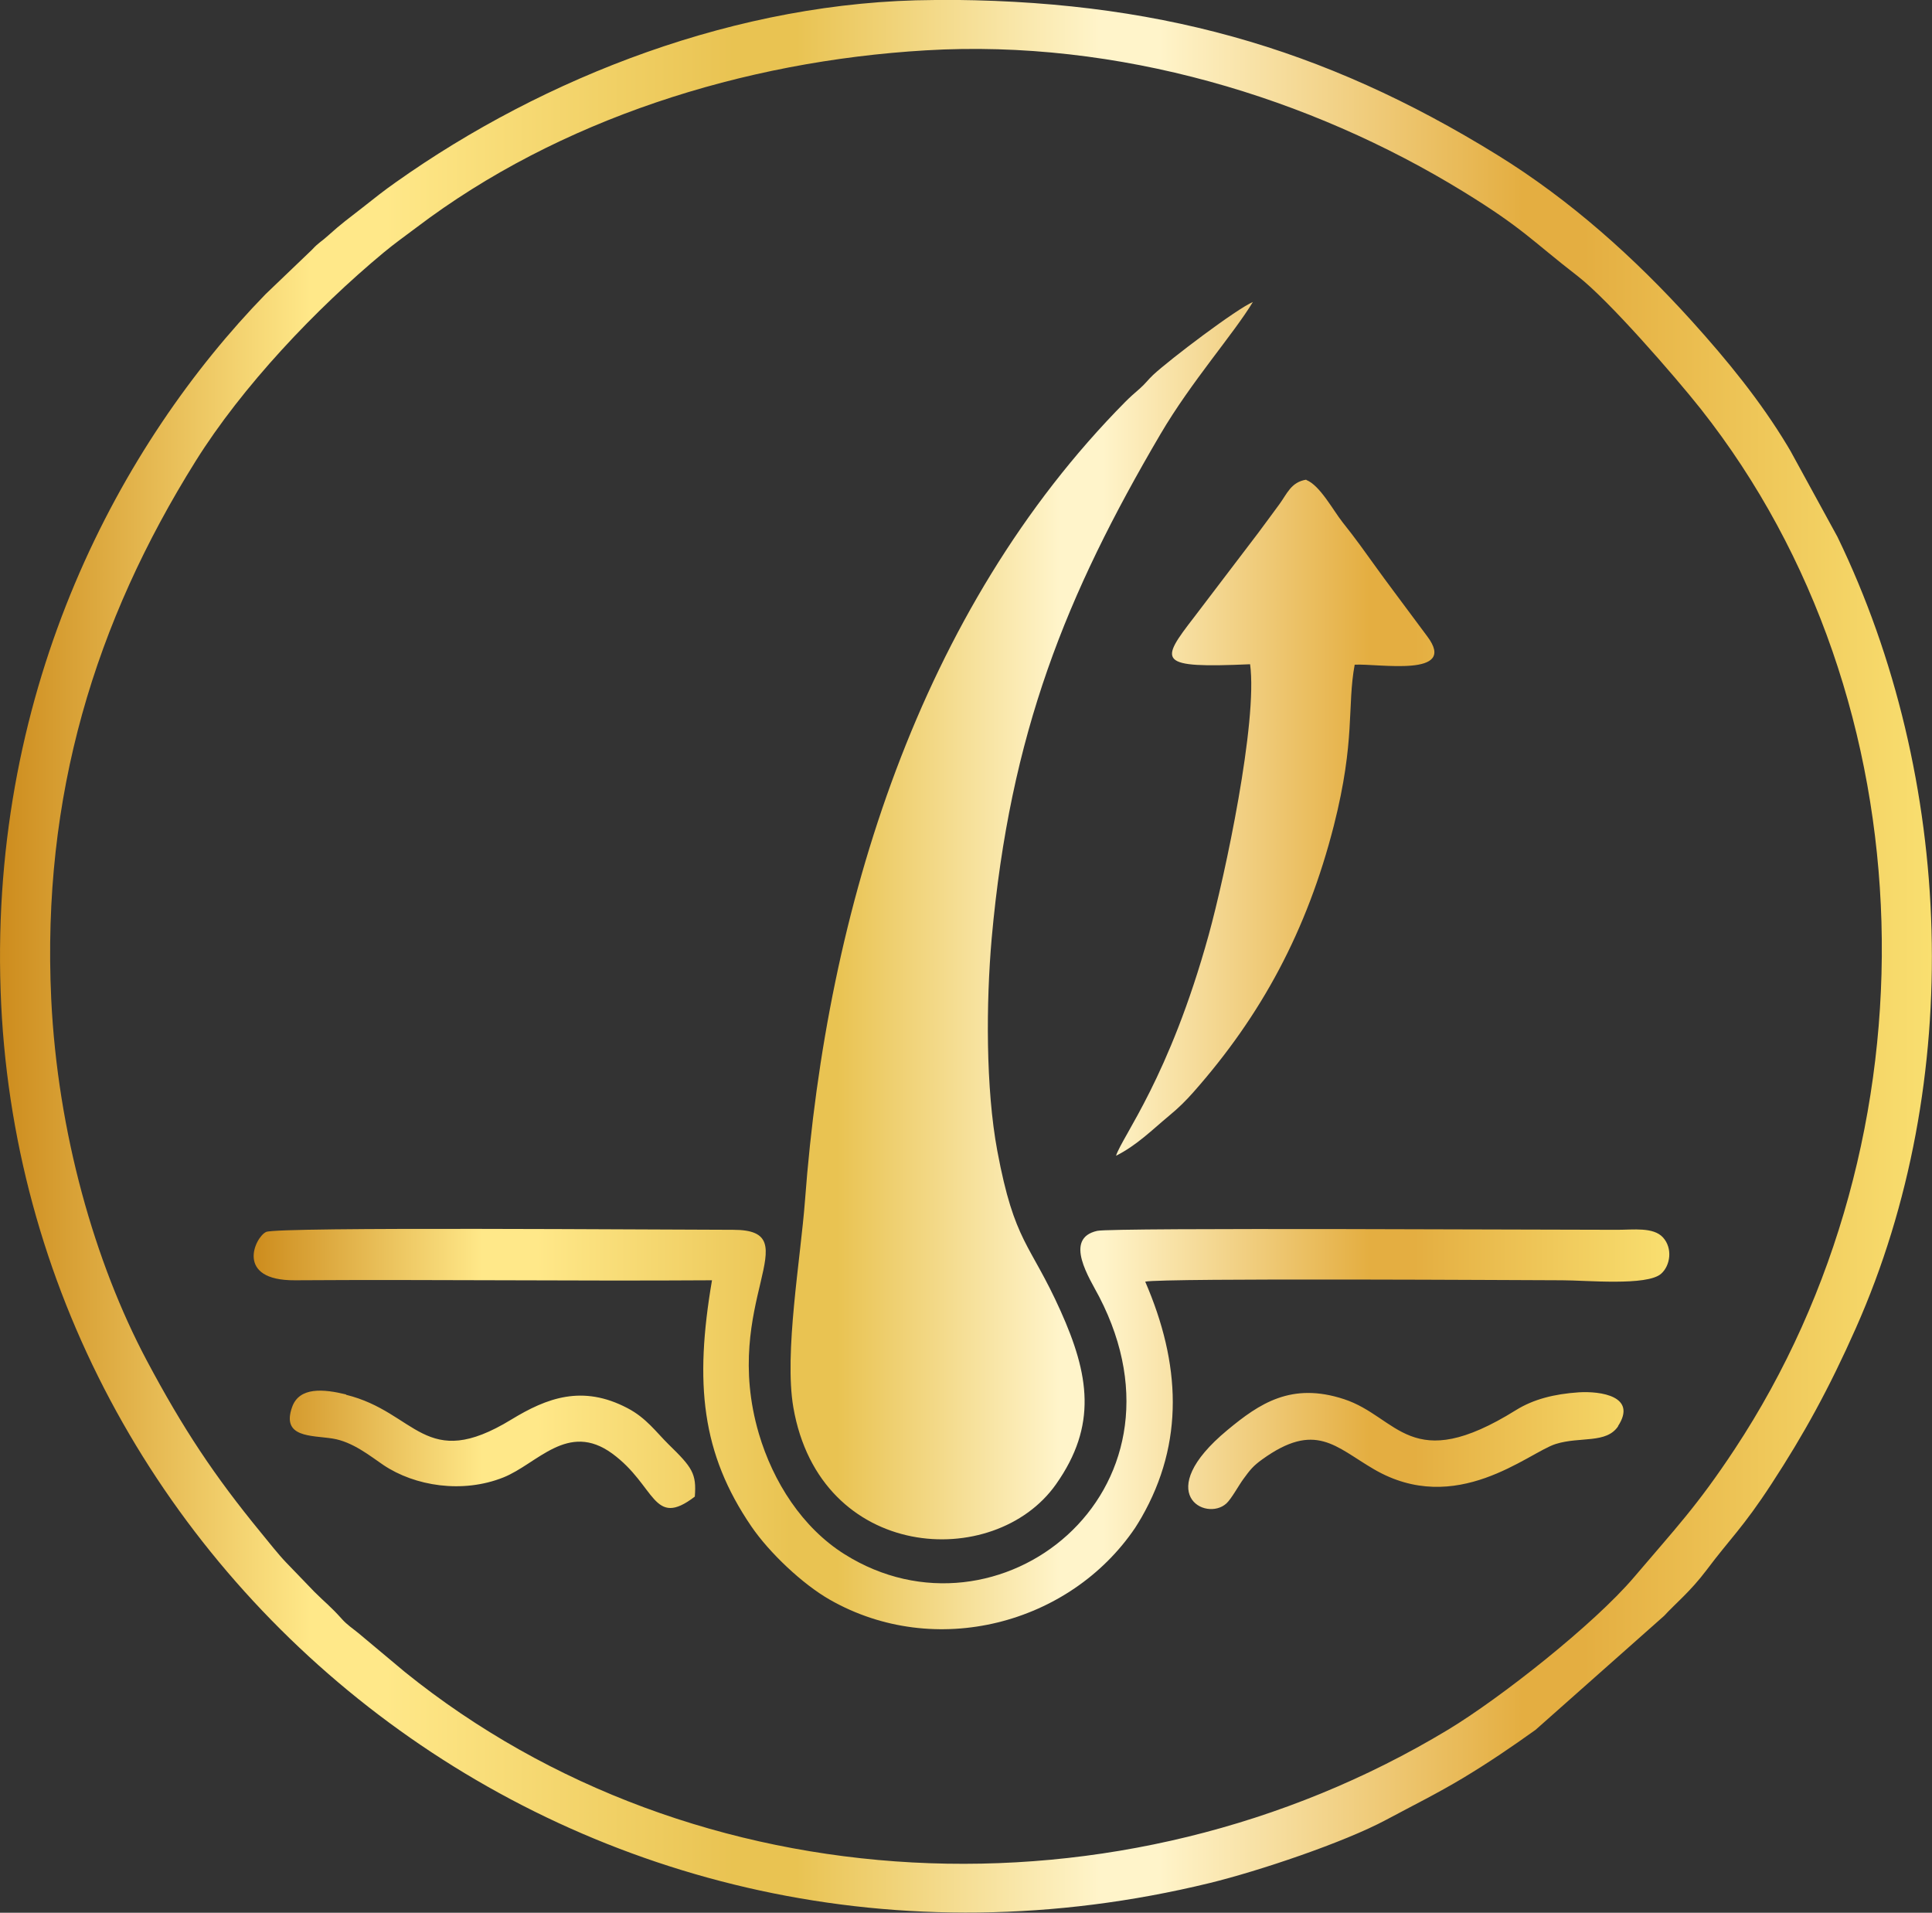
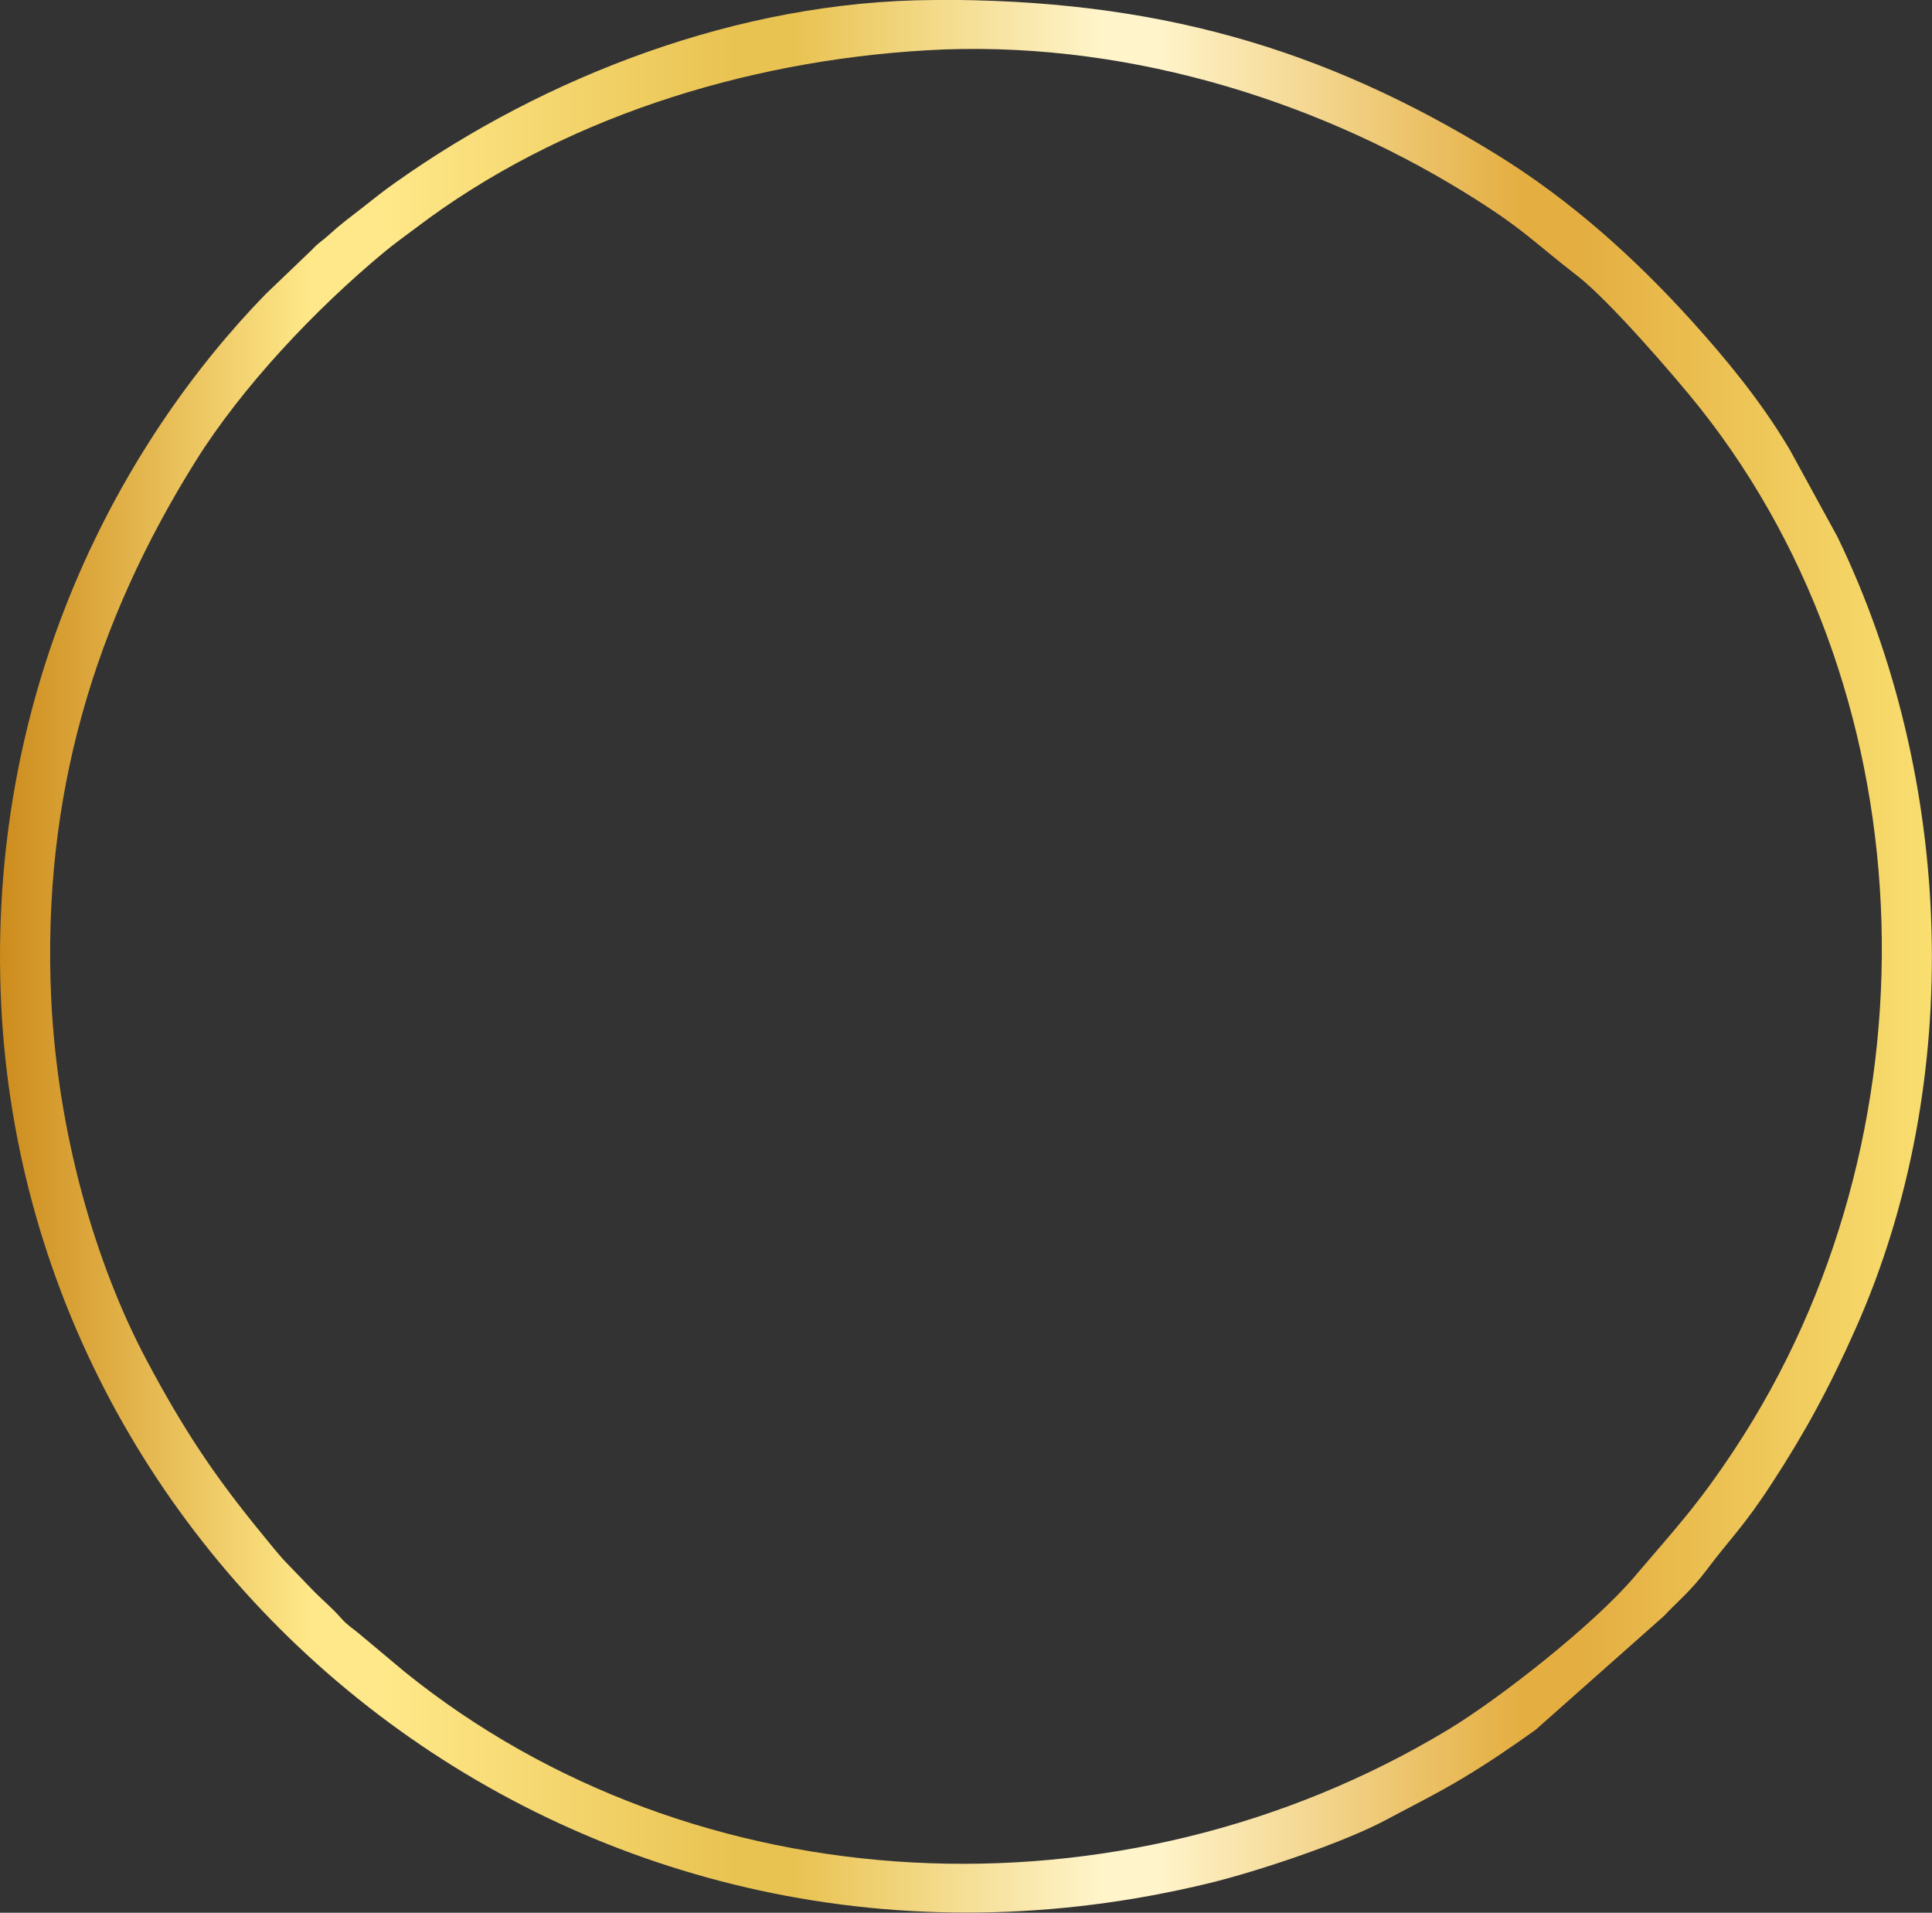
<svg xmlns="http://www.w3.org/2000/svg" xmlns:xlink="http://www.w3.org/1999/xlink" viewBox="0 0 127.1 125.81" style="shape-rendering:geometricPrecision; text-rendering:geometricPrecision; image-rendering:optimizeQuality; fill-rule:evenodd; clip-rule:evenodd" version="1.1" height="29.311mm" width="29.611mm" xml:space="preserve">
  <rect x="0" y="0" width="127.1" height="125.81" fill="#333333" stroke="none" />
  <defs>
    <style type="text/css">
   
    .fil1 {fill:url(#id0);fill-rule:nonzero}
    .fil0 {fill:url(#id1);fill-rule:nonzero}
   
  </style>
    <linearGradient y2="63.5" x2="109.83" y1="63.5" x1="16.71" gradientUnits="userSpaceOnUse" id="id0">
      <stop style="stop-opacity:1; stop-color:#CD8C1D" offset="0" />
      <stop style="stop-opacity:1; stop-color:#FFE889" offset="0.161" />
      <stop style="stop-opacity:1; stop-color:#FFE889" offset="0.18" />
      <stop style="stop-opacity:1; stop-color:#FFE889" offset="0.2" />
      <stop style="stop-opacity:1; stop-color:#E9C352" offset="0.38" />
      <stop style="stop-opacity:1; stop-color:#E9C352" offset="0.412" />
      <stop style="stop-opacity:1; stop-color:#FFF4CA" offset="0.569" />
      <stop style="stop-opacity:1; stop-color:#FFF4CA" offset="0.6" />
      <stop style="stop-opacity:1; stop-color:#E4AE41" offset="0.788" />
      <stop style="stop-opacity:1; stop-color:#E4AE41" offset="0.82" />
      <stop style="stop-opacity:1; stop-color:#F9DF70" offset="1" />
    </linearGradient>
    <linearGradient y2="62.9" x2="127.09" y1="62.9" x1="-0" xlink:href="#id0" gradientUnits="userSpaceOnUse" id="id1">
  </linearGradient>
  </defs>
  <g id="Layer_x0020_1">
    <path d="M3.37 65.71c-0.63,-13.38 2.89,-24.81 9.5,-35.38 3.07,-4.91 7.88,-9.99 12.37,-13.72 0.7,-0.58 1.4,-1.08 2.16,-1.65 9.35,-7.09 21.46,-10.94 33.51,-11.65 12.65,-0.75 25.28,3.1 35.37,9.3 3.94,2.42 4.52,3.24 7.51,5.55 2.03,1.57 6.38,6.57 8.1,8.74 15.2,19.25 15.75,47.94 2.23,68.42 -2.47,3.74 -3.91,5.23 -6.63,8.43 -2.63,3.09 -8.79,7.95 -12.24,10.03 -21.5,12.96 -49.56,11.57 -68.61,-3.8l-3.06 -2.56c-0.39,-0.32 -0.74,-0.54 -1.08,-0.92 -0.76,-0.85 -1.12,-1.1 -1.82,-1.8l-1.86 -1.93c-0.5,-0.52 -1.17,-1.37 -1.67,-1.98 -3.05,-3.72 -5.1,-6.8 -7.51,-11.33 -3.4,-6.41 -5.85,-14.97 -6.27,-23.75zm58.09 -65.71c-12.91,0.05 -25.69,5.09 -35.41,11.98 -0.8,0.56 -1.41,1.05 -2.26,1.72 -0.82,0.64 -1.35,1.02 -2.2,1.79 -0.46,0.42 -0.62,0.45 -1.07,0.94l-3.05 2.92c-9.51,9.78 -18.12,25.69 -17.43,45.81 1.32,38.75 38.47,68.69 79.53,58.7 3.24,-0.79 8.84,-2.67 11.62,-4.16 1.89,-1.01 3.35,-1.73 5.04,-2.74 1.73,-1.04 3.21,-2.05 4.79,-3.18l8.46 -7.5c0.72,-0.79 1.71,-1.58 2.79,-3.01 1.54,-2.06 2.4,-2.79 4.28,-5.68 2.11,-3.23 3.78,-6.26 5.54,-10.23 7.21,-16.23 6.47,-36.2 -1.21,-52.05l-3.08 -5.63c-0.08,-0.13 -0.13,-0.22 -0.2,-0.34 -1.78,-2.96 -3.97,-5.64 -6.29,-8.21 -3.77,-4.17 -8,-7.97 -12.81,-10.94 -11.48,-7.09 -22.58,-10.26 -37.04,-10.2z" class="fil0" />
-     <path d="M82.43 19.86c-1.07,0.45 -5.44,3.75 -6.57,4.8 -0.37,0.35 -0.49,0.56 -0.89,0.91 -0.39,0.34 -0.59,0.51 -0.95,0.87 -13.53,13.68 -19.63,33.34 -21.06,52.5 -0.29,3.86 -1.38,10.05 -0.77,13.62 1.75,10.15 13.23,10.81 17.28,5.07 2.74,-3.88 2.18,-7.23 0.3,-11.41 -2.02,-4.5 -3.02,-4.43 -4.16,-10.52 -0.77,-4.12 -0.74,-9.77 -0.37,-13.98 1.21,-13.49 4.89,-22.59 11.1,-33.16 2.03,-3.46 4.82,-6.6 6.09,-8.71zm-59.66 71.86c-1.48,-0.36 -3.07,-0.51 -3.55,0.82 -0.73,2.04 1.27,1.86 2.66,2.08 1.32,0.21 2.47,1.15 3.34,1.74 2.07,1.39 5.2,1.89 7.89,0.82 2.24,-0.89 4.24,-3.71 7.17,-1.57 2.88,2.11 2.66,4.95 5.43,2.83 0.12,-1.52 -0.17,-1.92 -1.73,-3.44 -0.81,-0.8 -1.47,-1.74 -2.7,-2.38 -2.97,-1.56 -5.31,-0.67 -7.64,0.75 -5.7,3.48 -6.23,-0.49 -10.88,-1.63zm83.67 2.09c1.29,-1.97 -1.13,-2.32 -2.58,-2.23 -1.61,0.11 -2.97,0.45 -4.13,1.17 -6.95,4.33 -7.74,0.45 -11.31,-0.72 -3.47,-1.14 -5.57,0.29 -7.67,2.03 -5.01,4.15 -1.42,6.06 -0.07,4.83 0.33,-0.3 0.81,-1.19 1.12,-1.61 0.43,-0.59 0.64,-0.86 1.24,-1.29 3.5,-2.52 4.81,-0.83 7.33,0.64 5.43,3.18 10.17,-1.08 11.97,-1.65 1.62,-0.51 3.34,-0 4.12,-1.18zm-20.51 -62.26c-1,0.16 -1.26,0.93 -1.76,1.61 -0.52,0.7 -0.87,1.19 -1.38,1.87l-4.23 5.56c-2.27,2.94 -2.47,3.37 3.68,3.1 0.51,3.77 -1.65,13.9 -2.72,17.79 -2.6,9.41 -5.68,13.24 -6.1,14.54 1.37,-0.69 2.37,-1.7 3.5,-2.64 0.63,-0.52 1.09,-0.98 1.57,-1.52 4.5,-5.08 7.5,-10.66 9.26,-17.56 1.43,-5.64 0.86,-7.81 1.37,-10.58 1.54,-0.09 6.84,0.87 4.77,-1.87l-2.24 -3.01c-0.41,-0.56 -0.74,-0.99 -1.08,-1.47 -0.82,-1.14 -1.37,-1.92 -2.24,-3.01 -0.64,-0.81 -1.49,-2.43 -2.39,-2.79zm-39.09 52.66c-1.16,6.78 -0.69,11.39 2.59,16.19 1.18,1.73 3.37,3.8 5.16,4.82 6.92,3.95 15.79,1.63 20.09,-4.73 0.13,-0.19 0.28,-0.46 0.41,-0.67 2.84,-4.95 2.58,-10.14 0.25,-15.52 1.18,-0.25 25.57,-0.09 27.44,-0.09 1.56,0 5.58,0.39 6.5,-0.43 0.61,-0.54 0.77,-1.68 0.12,-2.39 -0.63,-0.69 -1.95,-0.5 -3,-0.5 -3.49,0.01 -33.2,-0.16 -34.22,0.07 -2.24,0.5 -0.49,3.14 0.13,4.33 6.67,12.88 -6.66,23.28 -16.75,16.94 -2.77,-1.74 -4.7,-4.75 -5.64,-7.94 -2.54,-8.67 3.42,-13.4 -1.69,-13.4 -4.59,-0 -29.95,-0.21 -30.72,0.14 -0.73,0.33 -2.08,3.21 1.9,3.18 9.14,-0.06 18.29,0.06 27.43,-0z" class="fil1" />
  </g>
</svg>